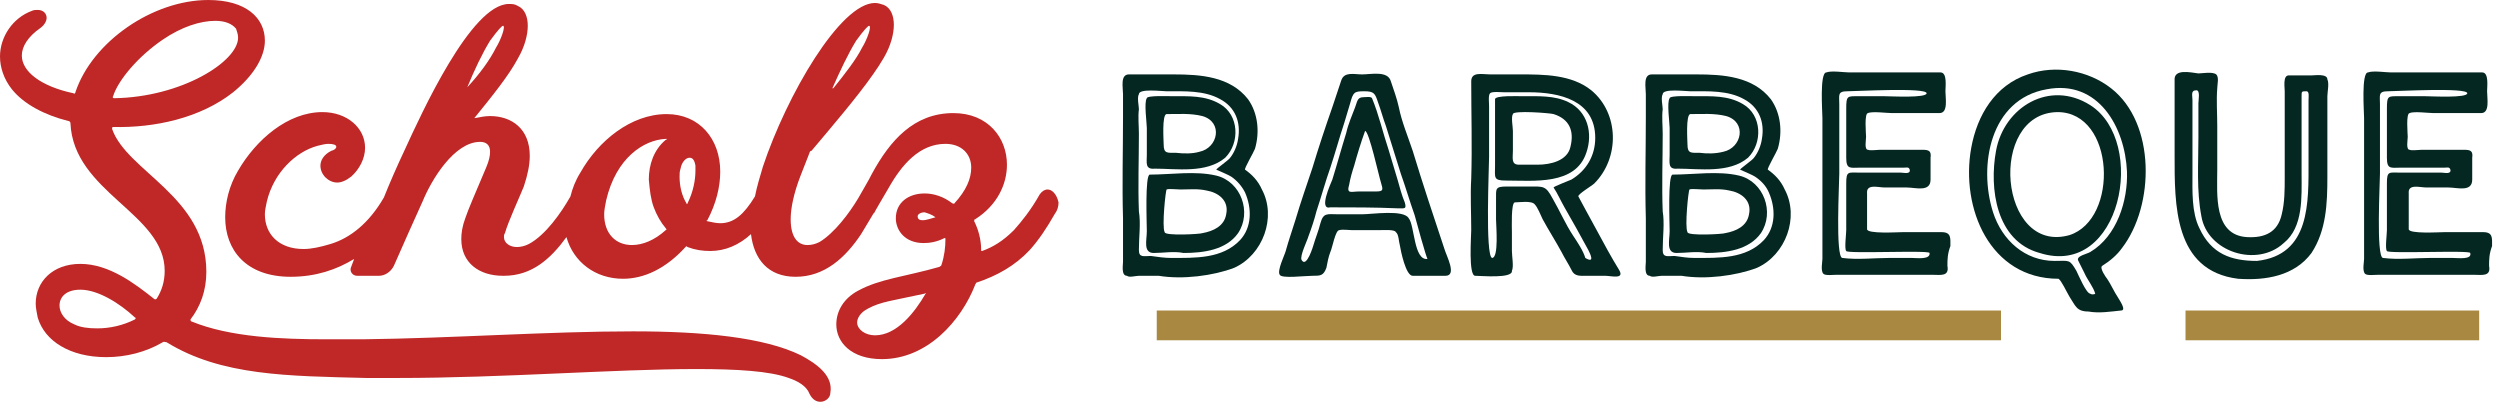
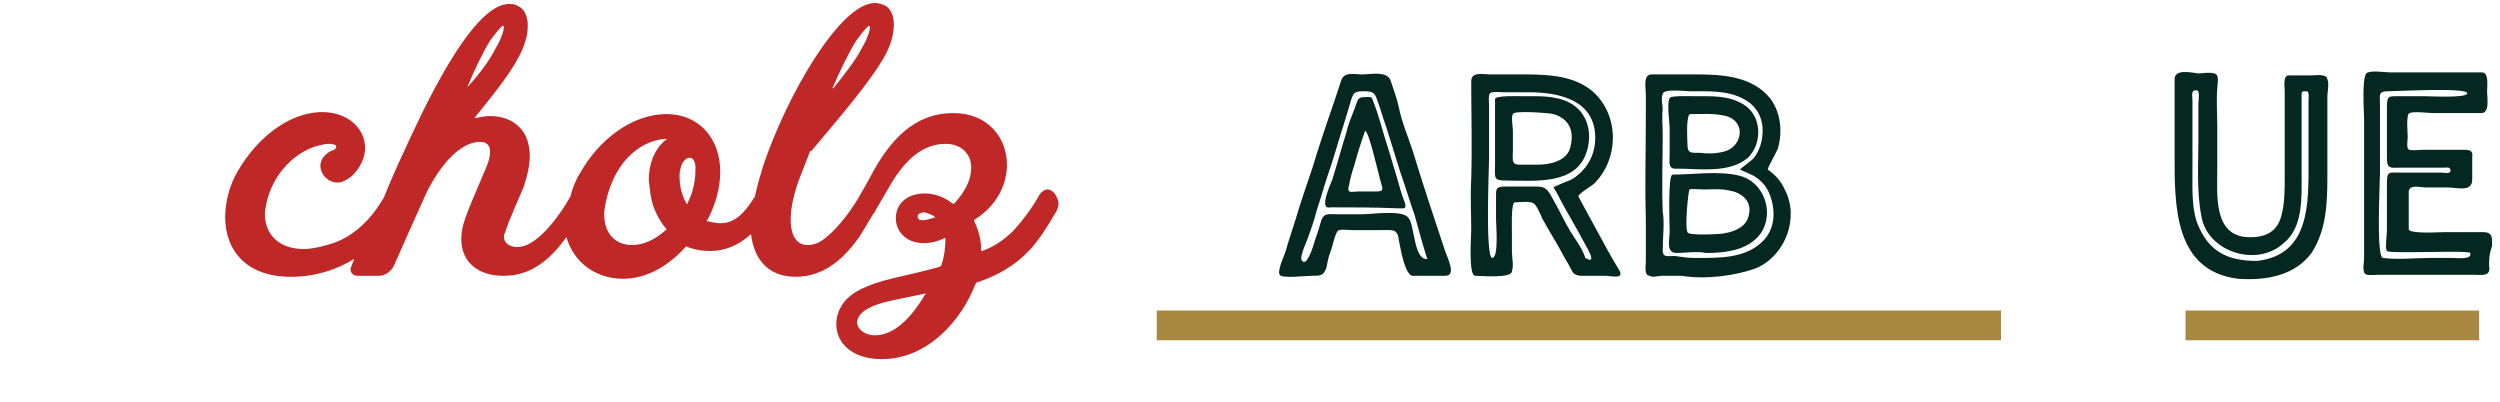
<svg xmlns="http://www.w3.org/2000/svg" version="1.1" id="Layer_1" x="0px" y="0px" width="252px" height="40.5px" viewBox="0 0 252 40.5" enable-background="new 0 0 252 40.5" xml:space="preserve">
  <rect x="116.6" y="31.3" fill="#A98841" width="85.1" height="3" />
  <rect x="220.3" y="31.3" fill="#A98841" width="29.6" height="3" />
  <g>
    <polygon fill="#C02727" points="80.3,27.8 80.3,27.8 80.3,27.8  " />
    <path fill="#C02727" d="M105.6,19.1c-0.3,0-0.6,0.2-0.8,0.5c-0.9,1.6-1.8,2.7-2.6,3.6c-1.1,1.1-2.1,1.7-3.2,2.1   c-0.1,0-0.1,0-0.1-0.1c0-1.1-0.3-2.1-0.7-2.9c0-0.1,0-0.2,0.1-0.2c2.2-1.4,3.2-3.5,3.2-5.5c0-2.7-1.9-5.2-5.4-5.2   c-4,0-6.4,2.8-8.2,6.1c-0.4,0.8-0.9,1.6-1.4,2.5c-0.9,1.5-2.4,3.5-3.9,4.4c-0.4,0.2-0.8,0.3-1.2,0.3c-1,0-1.7-0.8-1.7-2.6   c0-1.1,0.3-2.6,1-4.4c0.3-0.8,0.6-1.5,0.9-2.3c0-0.1,0.1-0.2,0.2-0.2c0.5-0.6,1.1-1.3,1.6-1.9c2.1-2.5,4.5-5.4,5.7-7.5   c0.7-1.2,1-2.4,1-3.3s-0.3-1.7-1-2c-0.3-0.1-0.6-0.2-0.9-0.2c-3.5,0-8.9,9.3-11.3,16.5c-0.3,1-0.6,2-0.8,3   c-1.1,1.8-2.1,2.7-3.5,2.7c-0.4,0-0.8-0.1-1.3-0.2c-0.1,0-0.1-0.1,0-0.1c0.9-1.7,1.3-3.4,1.3-4.9c0-3.3-2.1-5.8-5.4-5.8   c-3.6,0-6.9,2.7-8.7,5.9c-0.5,0.8-0.8,1.6-1,2.4c-0.9,1.6-2.5,3.9-4.2,4.8c-0.4,0.2-0.8,0.3-1.2,0.3c-0.7,0-1.3-0.4-1.3-1   c0-0.1,0-0.3,0.1-0.4c0.3-1.1,1.5-3.7,1.9-4.7c0.4-1.2,0.6-2.2,0.6-3.1c0-2.7-1.8-4-4-4c-0.5,0-1,0.1-1.5,0.2c-0.1,0-0.1,0,0-0.1   c1.7-2.1,3.4-4.2,4.3-5.9c0.7-1.2,1-2.4,1-3.3s-0.3-1.7-1-2c-0.3-0.2-0.6-0.2-0.9-0.2c-3.8,0-8.8,11-10.5,14.7   c-0.8,1.7-1.5,3.3-2.1,4.8c-1.5,2.6-3.4,4.1-5.4,4.7c-1,0.3-1.9,0.5-2.7,0.5c-2.5,0-3.9-1.5-3.9-3.5c0-0.4,0.1-0.8,0.2-1.3   c0.7-2.9,2.9-5,5.1-5.6c0.4-0.1,0.8-0.2,1.1-0.2c0.5,0,0.8,0.1,0.8,0.3c0,0.1-0.1,0.3-0.5,0.4c-0.8,0.4-1.1,1-1.1,1.5   c0,0.9,0.8,1.7,1.7,1.7c0.4,0,0.9-0.2,1.4-0.6c0.8-0.7,1.4-1.8,1.4-2.9c0-2-1.8-3.6-4.3-3.6c-3.5,0-6.7,2.8-8.5,5.9   c-0.9,1.5-1.3,3.2-1.3,4.7c0,3.3,2.1,6,6.6,6h0c2.5,0,4.6-0.7,6.4-1.8c-0.1,0.3-0.2,0.5-0.3,0.8c-0.2,0.4,0.1,0.9,0.6,0.9h2.2   c0.6,0,1.2-0.4,1.5-1c1-2.3,2-4.5,2.9-6.5c0.9-2.2,3.2-6,5.8-6c0.6,0,1,0.3,1,1c0,0.4-0.1,0.9-0.4,1.6c-1.1,2.6-1.8,4.2-2.1,5.1   c-0.3,0.8-0.4,1.5-0.4,2.1c0,2.4,1.8,3.7,4.2,3.7l0,0c0,0,0.1,0,0.1,0c2.8,0,4.7-1.7,6.3-3.9c0.7,2.5,2.9,4.2,5.7,4.2   c2.1,0,4.3-1,6.3-3.2c0.1-0.1,0.1-0.1,0.2,0c0.8,0.3,1.5,0.4,2.3,0.4c1.5,0,2.9-0.6,4.1-1.7c0.3,2.5,1.7,4.3,4.5,4.3   c2.9,0,5-1.9,6.6-4.3c0.4-0.7,0.8-1.3,1.2-2c0,0,0-0.1,0.1-0.1c0.2-0.4,0.8-1.4,1.5-2.6c1.3-2.3,3.1-4.4,5.7-4.4   c1.6,0,2.6,1,2.6,2.4c0,1.1-0.5,2.3-1.7,3.6c0,0.1-0.1,0-0.2,0c-0.9-0.7-1.9-1-2.8-1c-1.6,0-2.9,0.9-2.9,2.5c0,1.2,0.9,2.5,2.8,2.5   c0.6,0,1.3-0.1,2.1-0.5c0.1,0,0.1,0,0.1,0.1c0,0.8-0.1,1.7-0.4,2.6c0,0.1-0.1,0.1-0.2,0.2c-3.5,1-6,1.2-8.2,2.4   c-1.5,0.8-2.2,2.1-2.2,3.4c0,1.8,1.5,3.5,4.6,3.5v0c4.6,0,8-3.9,9.4-7.5c0-0.1,0.1-0.1,0.1-0.2c2.1-0.7,3.9-1.7,5.4-3.3   c0.9-1,1.7-2.2,2.5-3.6c0.3-0.4,0.4-0.8,0.4-1.2C106.5,19.5,106,19.1,105.6,19.1z M86.3,4.1c0.8-1.1,1.2-1.5,1.3-1.5   c0.3,0-0.2,1.4-0.7,2.2c-0.6,1.2-1.7,2.6-2.9,4.1v0c0,0-0.1,0-0.1,0C84.7,7.1,85.5,5.4,86.3,4.1z M47.1,8.8   c0.7-1.7,1.5-3.4,2.3-4.7c0.8-1.1,1.2-1.5,1.3-1.5c0.3,0-0.2,1.4-0.7,2.2C49.4,6,48.4,7.4,47.1,8.8L47.1,8.8   C47.1,8.9,47.1,8.9,47.1,8.8z M65.9,20.9c0.3,0.8,0.7,1.5,1.2,2.1c0.1,0.1,0.1,0.2,0,0.2c-1.1,1-2.3,1.5-3.4,1.5v0   c-1.6,0-2.8-1.1-2.8-3.1c0-0.4,0.1-0.9,0.2-1.4c1-4.3,3.8-6.1,6-6.2c0.2,0,0.2,0,0,0.1c-1.2,1-1.7,2.5-1.7,4   C65.5,19.2,65.6,20.1,65.9,20.9z M69.3,20.5c0,0.1-0.1,0.1-0.1,0c-0.5-0.8-0.7-1.8-0.7-2.7c0-0.3,0-0.5,0.1-0.8   c0.1-0.6,0.5-1.1,0.9-1.1c0.3,0,0.5,0.2,0.6,0.8c0,0.2,0,0.3,0,0.5C70.1,18.1,69.9,19.3,69.3,20.5z M94.3,21.9   c-0.4,0.1-0.9,0.3-1.3,0.3c-0.3,0-0.5-0.1-0.5-0.4c0-0.2,0.3-0.4,0.7-0.4C93.5,21.5,93.9,21.6,94.3,21.9   C94.3,21.8,94.3,21.9,94.3,21.9z M93.3,29.6c-1.1,1.9-2.9,4.2-5.1,4.2c-1,0-1.8-0.6-1.8-1.3c0-0.4,0.3-1,1.1-1.4   c1.3-0.7,2.5-0.8,5.7-1.5C93.4,29.5,93.4,29.5,93.3,29.6z" />
-     <path fill="#C02727" d="M80.7,35.8c-3.7-1.8-9.8-2.4-16.9-2.4c-8.5,0-18.3,0.7-27.2,0.8c-1.1,0-2.4,0-3.7,0   c-4.5,0-9.7-0.2-13.6-1.8c-0.1,0-0.1-0.2-0.1-0.2c1-1.3,1.6-2.9,1.6-4.8c0-7.6-8-10.1-9.5-14.4c0-0.1,0-0.2,0.1-0.2   c4.2,0.1,8.8-0.9,12.1-3.5c2.1-1.7,3.2-3.6,3.2-5.2c0-2.3-1.9-4.1-5.7-4.1C15.4,0,9.3,4.2,7.6,9.3c0,0.1-0.1,0.2-0.2,0.1   C4.1,8.7,2.2,7.2,2.2,5.6c0-0.9,0.6-1.9,1.9-2.8c0.4-0.3,0.6-0.7,0.6-1C4.7,1.4,4.4,1,3.8,1C3.6,1,3.4,1,3.2,1.1   C1.3,1.8,0,3.7,0,5.7C0,6.8,0.4,8,1.2,9c1.2,1.5,3.3,2.6,5.7,3.2c0.1,0,0.2,0.1,0.2,0.2c0.3,7,9.5,9.1,9.5,14.9   c0,1.1-0.3,2-0.8,2.8c-0.1,0.1-0.2,0.1-0.3,0c-1.9-1.5-4.5-3.5-7.4-3.5c-2.8,0-4.5,1.8-4.5,4c0,0.4,0.1,0.9,0.2,1.4   c0.7,2.4,3.3,4,6.9,4c2,0,4-0.5,5.7-1.5c0.1-0.1,0.3,0,0.4,0c5.5,3.4,12.3,3.4,20.1,3.6c1.1,0,2.2,0,3.2,0   c10.6,0,21.9-0.9,30.1-0.9c4.1,0,7.4,0.2,9.3,0.9c0.9,0.3,1.8,0.8,2.1,1.6c0.3,0.6,0.7,0.8,1.1,0.8v0c0.5,0,1-0.4,1-0.9   C84,37.9,82.4,36.7,80.7,35.8z M16.4,4c1.9-1.3,3.8-1.9,5.3-1.9c1,0,1.7,0.3,2.1,0.8C23.9,3.2,24,3.5,24,3.8c0,2.4-5.7,6-12.5,6.1   c-0.1,0-0.2-0.1-0.1-0.2C11.9,8.1,13.9,5.7,16.4,4z M13.6,32.2c-1.2,0.6-2.5,0.9-3.8,0.9c-0.9,0-1.7-0.1-2.3-0.4   c-1-0.4-1.5-1.2-1.5-1.9c0-0.9,0.7-1.6,2.1-1.6c1.8,0,4,1.4,5.5,2.8C13.7,32,13.7,32.1,13.6,32.2z" />
  </g>
  <g>
-     <path fill="#052722" d="M116.8,27.8c-0.7,0-1.3,0-2,0c-0.3,0-1,0.2-1.2,0c-0.6,0-0.4-1.1-0.4-1.4c0-1.5,0-2.9,0-4.4   c-0.1-3.4,0-6.8,0-10.2c0-0.8,0-1.6,0-2.3c0-0.7-0.3-2,0.6-2c1.5,0,3,0,4.5,0c2.7,0,5.7,0.2,7.5,2.5c1,1.4,1.2,3.3,0.7,5   c-0.1,0.3-1.1,2-1,2.1c0.7,0.5,1.3,1.1,1.7,2c1.5,2.8,0.1,6.6-2.8,7.9C122.3,27.8,119.2,28.2,116.8,27.8z M118,26   c2.5,0,5.2,0.1,7-1.8c1.2-1.3,1.2-3.2,0.5-4.8c-0.3-0.6-0.8-1.2-1.4-1.6c-0.1-0.1-1.5-0.7-1.5-0.7c0-0.1,1.3-1,1.4-1.2   c0.4-0.5,0.7-1.2,0.8-1.9c0.3-1.7-0.3-3.2-1.8-4c-1.6-0.9-3.6-0.8-5.4-0.8c-0.5,0-2.8-0.3-2.8,0.3c-0.2,0.3,0,1.2,0,1.5   c-0.1,0.8,0,1.7,0,2.5c0,2.6-0.1,5.2,0,7.8c0.2,1.2,0,2.6,0,3.9c0,0.8,0.5,0.6,1.2,0.6C116.7,25.9,117.4,26,118,26z M116.4,17   c-1,0.1-0.8-0.6-0.8-1.4c0-0.9,0-1.8,0-2.7c0-0.5-0.3-2.6,0-3c0-0.3,2.3-0.2,2.6-0.2c1.6,0,3.3-0.1,4.8,0.8c1.9,1.1,2,3.9,0.5,5.4   C121.6,17.5,118.6,17,116.4,17z M119.3,25.5c-1-0.2-2,0-3,0c-1.1,0-0.7-1.3-0.7-2.2c0-0.7-0.2-5.7,0.3-5.7c2.1,0,4.6-0.4,6.7,0.1   c2.5,0.6,3.6,3.7,2.2,5.8C123.6,25.2,121.3,25.5,119.3,25.5z M120.9,15.3c1.9-0.4,2.4-3,0.3-3.6c-1.2-0.3-2.4-0.2-3.6-0.2   c-0.5,0-0.3,2.8-0.3,3.1c0,0.9,0.4,0.8,1.2,0.8C119.4,15.5,120.2,15.5,120.9,15.3C121.4,15.2,120.5,15.4,120.9,15.3z M121.2,23.5   c1.1-0.2,2.2-0.7,2.4-1.9c0.3-1.4-0.8-2.2-2-2.4c-0.9-0.2-1.7-0.1-2.6-0.1c-0.4,0-1.2-0.1-1.4,0c-0.1,0-0.5,3.8-0.2,4.3   C117.4,23.8,121,23.6,121.2,23.5C121.7,23.4,120.8,23.6,121.2,23.5z" />
    <path fill="#052722" d="M129,27.7c-0.3-0.4,0.5-2,0.6-2.4c0.3-1.1,0.7-2.2,1-3.2c0.5-1.7,1.1-3.4,1.7-5.2c0.6-2,1.3-4.1,2-6.1   c0.3-0.9,0.6-1.8,0.9-2.7c0.3-0.9,1.3-0.6,2.1-0.6c0.9,0,2.6-0.4,2.9,0.7c0.3,0.9,0.6,1.7,0.8,2.6c0.3,1.5,0.9,2.9,1.4,4.4   c1,3.3,2.1,6.6,3.2,9.9c0.2,0.7,1.3,2.7,0.1,2.7c-1.1,0-2.2,0-3.3,0c-0.7,0-1.2-2.5-1.3-3.1c-0.1-0.3-0.1-1.1-0.4-1.3   c-0.1-0.3-1.4-0.2-1.7-0.2c-0.9,0-1.8,0-2.7,0c-0.3,0-1-0.1-1.3,0c-0.4,0-0.7,1.8-0.9,2.2c-0.2,0.5-0.3,1.1-0.4,1.6   c-0.3,0.8-0.6,0.8-1.4,0.8C131.5,27.8,129.2,28.1,129,27.7z M143.9,26.1c-0.1,0-1.2-4-1.3-4.4c-0.5-1.4-0.9-2.8-1.4-4.2   c-0.5-1.6-1-3.2-1.5-4.8c-0.3-0.8-0.5-1.6-0.8-2.4c-0.3-0.9-0.4-1.1-1.4-1.1c-1,0-1.1,0.1-1.4,1.2c-0.2,0.7-0.4,1.3-0.6,2   c-0.5,1.5-0.9,3-1.4,4.5c-0.5,1.4-0.9,2.9-1.4,4.4c-0.2,0.8-0.5,1.7-0.8,2.5c-0.1,0.4-0.9,2-0.7,2.4c0.5,0.9,1.2-1.5,1.2-1.5   c0.2-0.7,0.5-1.4,0.7-2.2c0.3-1.1,0.7-0.9,1.8-0.9c0.8,0,1.6,0,2.4,0c1,0,4.2-0.5,4.7,0.4C142.6,22.7,142.5,26.3,143.9,26.1z    M134.1,20.9c-1.2,0.3,0-2.3,0.2-2.8c0.5-1.6,0.9-3.1,1.4-4.7c0.2-0.9,0.6-1.8,0.9-2.6c0.2-0.5,0.2-1,0.8-1c0.2,0,0.8-0.1,0.9,0.1   c0.7,1.7,1.1,3.5,1.7,5.3c0.3,1,0.6,2,0.9,3c0.2,0.7,0.4,1.5,0.7,2.2c0.2,0.7,0,0.6-0.7,0.6C138.6,20.9,136.3,20.9,134.1,20.9z    M137,19.3c0.6,0,1.1,0,1.7,0c0.8,0,0.7-0.2,0.5-0.9c-0.2-0.6-1.2-5.2-1.6-5.2c-0.4,1.1-0.8,2.4-1.1,3.5c-0.2,0.6-0.4,1.3-0.5,1.9   C135.7,19.6,136.2,19.3,137,19.3z" />
    <path fill="#052722" d="M148.7,27.8c-0.7,0-0.4-4-0.4-4.6c0-1.7-0.1-3.5,0-5.2c0.1-3.3,0-6.5,0-9.8c0-1,1.1-0.7,1.9-0.7   c1,0,2,0,3,0c2.4,0,5.2,0,7.2,1.6c2.8,2.3,2.9,6.8,0.3,9.4c-0.2,0.2-1.7,1.1-1.6,1.3c0.2,0.4,0.5,0.9,0.7,1.3   c0.4,0.7,0.8,1.5,1.2,2.2c0.7,1.3,1.4,2.6,2.2,3.9c0.6,1-0.8,0.6-1.4,0.6c-0.6,0-1.2,0-1.8,0c-0.7,0-1.3,0.1-1.6-0.6   c-0.3-0.6-0.7-1.2-1-1.8c-0.6-1.1-1.3-2.2-1.9-3.3c-0.2-0.4-0.5-1.2-0.8-1.5c-0.3-0.4-1.6-0.2-2-0.2c-0.4,0-0.3,2.6-0.3,3   c0,0.6,0,1.3,0,1.9c0,0.5,0.2,1.6,0,2C152.5,28.1,149.3,27.8,148.7,27.8z M150.4,26c0.7,0,0.4-3.3,0.4-3.9c0-0.7,0-1.3,0-2   c0-1.1-0.1-1.3,1.1-1.3c0.7,0,1.5,0,2.2,0c1.5,0,1.7-0.1,2.4,1.2c0.7,1.2,1.3,2.6,2.1,3.8c0.4,0.6,1,1.5,1.2,2.2   c1,0.6,0.5-0.4,0.3-0.8c-0.8-1.5-1.6-2.9-2.4-4.3c-0.4-0.7-0.7-1.4-1.1-2c0-0.1,1.6-0.7,1.8-0.8c1.5-0.9,2.4-2.4,2.4-4.2   c0-3.8-3.6-4.6-6.7-4.6c-0.8,0-1.7,0-2.5,0c-0.3,0-1.2-0.1-1.4,0.1c-0.2,0.2-0.1,1-0.1,1.3c0,1.7,0,3.4,0,5.1   C150.1,16.8,149.7,25.8,150.4,26z M151.8,18.2c-1.3,0-1.1-0.3-1.1-1.5c0-1.1,0-2.2,0-3.2c0-1.2,0-2.3,0-3.5c0-0.4,2.4-0.3,2.7-0.3   c1.6,0,3.3-0.1,4.7,0.6c1.9,0.9,2.5,3.1,1.8,5.1C158.8,18.7,154.6,18.2,151.8,18.2z M155,16.6c1.3,0,3-0.4,3.3-1.8   c0.4-1.6-0.1-2.8-1.7-3.3c-0.3-0.1-4.1-0.4-4.1,0c-0.2,0.3,0,1.3,0,1.7c0,0.7,0,1.3,0,2c0,0.7-0.2,1.4,0.6,1.4   C153.8,16.6,154.4,16.6,155,16.6z" />
    <path fill="#052722" d="M169.5,27.8c-0.7,0-1.3,0-2,0c-0.3,0-1,0.2-1.2,0c-0.6,0-0.4-1.1-0.4-1.4c0-1.5,0-2.9,0-4.4   c-0.1-3.4,0-6.8,0-10.2c0-0.8,0-1.6,0-2.3c0-0.7-0.3-2,0.6-2c1.5,0,3,0,4.5,0c2.7,0,5.7,0.2,7.5,2.5c1,1.4,1.2,3.3,0.7,5   c-0.1,0.3-1.1,2-1,2.1c0.7,0.5,1.3,1.1,1.7,2c1.5,2.8,0.1,6.6-2.8,7.9C175,27.8,171.9,28.2,169.5,27.8z M170.8,26   c2.5,0,5.2,0.1,7-1.8c1.2-1.3,1.2-3.2,0.5-4.8c-0.3-0.7-0.8-1.2-1.4-1.6c-0.1-0.1-1.5-0.7-1.5-0.7c0-0.1,1.3-1,1.4-1.2   c0.4-0.5,0.7-1.2,0.8-1.9c0.3-1.7-0.3-3.2-1.8-4c-1.6-0.9-3.6-0.8-5.4-0.8c-0.5,0-2.8-0.3-2.8,0.3c-0.2,0.3,0,1.2,0,1.5   c-0.1,0.8,0,1.7,0,2.5c0,2.6-0.1,5.2,0,7.8c0.2,1.2,0,2.6,0,3.9c0,0.8,0.5,0.6,1.2,0.6C169.5,25.9,170.1,26,170.8,26z M169.1,17   c-1,0.1-0.8-0.6-0.8-1.4c0-0.9,0-1.8,0-2.7c0-0.5-0.3-2.6,0-3c0-0.3,2.3-0.2,2.6-0.2c1.6,0,3.3-0.1,4.8,0.8c1.9,1.1,2,3.9,0.5,5.4   C174.3,17.5,171.3,17,169.1,17z M172,25.5c-1-0.2-2,0-3,0c-1.1,0-0.7-1.3-0.7-2.2c0-0.7-0.2-5.7,0.3-5.7c2.1,0,4.6-0.4,6.7,0.1   c2.5,0.6,3.6,3.7,2.2,5.8C176.3,25.2,174,25.5,172,25.5z M173.7,15.3c1.9-0.4,2.4-3,0.3-3.6c-1.2-0.3-2.4-0.2-3.6-0.2   c-0.5,0-0.3,2.8-0.3,3.1c0,0.9,0.4,0.8,1.2,0.8C172.1,15.5,172.9,15.5,173.7,15.3C174.2,15.2,173.3,15.4,173.7,15.3z M173.9,23.5   c1.1-0.2,2.2-0.7,2.4-1.9c0.3-1.4-0.8-2.2-2-2.4c-0.9-0.2-1.7-0.1-2.6-0.1c-0.4,0-1.2-0.1-1.4,0c-0.1,0-0.5,3.8-0.2,4.3   C170.1,23.8,173.7,23.6,173.9,23.5C174.5,23.4,173.5,23.6,173.9,23.5z" />
-     <path fill="#052722" d="M196.3,26.8c0.2,1.1-0.7,0.9-1.5,0.9c-0.9,0-1.9,0-2.8,0c-1.4,0-2.8,0-4.2,0c-0.9,0-1.8,0-2.7,0   c-0.3,0-1.1,0.1-1.3-0.1c-0.3-0.3-0.1-1.2-0.1-1.5c0-1.6,0-3.2,0-4.8c0-3.1,0-6.3,0-9.4c0-0.6-0.3-4.6,0.4-4.6c0.5-0.2,1.8,0,2.3,0   c0.8,0,1.5,0,2.3,0c1.5,0,3,0,4.5,0c0.8,0,1.6,0,2.4,0c0.7,0,0.5,1.4,0.5,1.9c0,0.7,0.3,2.2-0.6,2.2c-0.7,0-1.5,0-2.2,0   c-0.9,0-1.7,0-2.6,0c-0.5,0-2-0.2-2.4,0c-0.4,0-0.2,2.1-0.2,2.4c0,0.3-0.2,1.3,0.2,1.3c0.2,0.1,0.9,0,1.2,0c1.4,0,2.8,0,4.3,0   c0.6,0,0.9,0.1,0.8,0.8c0,0.7,0,1.5,0,2.2c0,1.3-1.5,0.8-2.4,0.8c-0.7,0-1.5,0-2.2,0c-0.7,0-1.9-0.4-1.8,0.6c0,1.2,0,2.4,0,3.6   c0,0.5,3.1,0.3,3.6,0.3c1.3,0,2.6,0,3.9,0c1,0,0.9,0.6,0.9,1.4C196.3,25.6,196.3,26.2,196.3,26.8z M194.5,25.5   c0-0.3-8.4,0.1-8.4-0.2c-0.2-0.2,0-1.7,0-2.1c0-0.8,0-1.5,0-2.3c0-0.8,0-1.6,0-2.4c0-1.3,0.2-1.1,1.4-1.1c1.4,0,2.8,0,4.1,0   c0.3,0,1,0.2,0.9-0.3c-0.1-0.3-0.3-0.2-0.6-0.2c-0.8,0-1.6,0-2.4,0c-0.7,0-1.4,0-2,0c-1,0-1.4,0.2-1.4-1c0-1.6,0-3.3,0-4.9   c0-1.4,0.1-1.3,1.3-1.3c0.9,0,1.8,0,2.6,0c0.6,0,4.2,0.2,4.2-0.3c0-0.6-7.1-0.2-8-0.2c-1,0-0.8,0.4-0.8,1.3c0,0.7,0,1.4,0,2.2   c0,1.6,0,3.2,0,4.8c0,0.9-0.4,8.4,0.3,8.5c1.5,0.2,3.3,0,4.8,0c0.7,0,1.4,0,2.2,0C193.2,26,194.6,26.2,194.5,25.5z" />
-     <path fill="#052722" d="M210.5,31.4c-1.2,0-1.3-0.6-1.9-1.5c-0.3-0.5-0.8-1.6-1.1-1.8c-6.9,0-9.9-7.1-8.8-13.2   c0.6-3.3,2.4-6.3,5.7-7.4c2.8-1,6.1-0.4,8.4,1.4c4.5,3.5,4.4,11.8,1.1,16.1c-0.5,0.7-1.2,1.3-2,1.8c-0.3,0.2,0.4,1.2,0.5,1.3   c0.4,0.6,0.7,1.3,1.1,1.9c0.1,0.2,0.9,1.3,0.3,1.3C212.8,31.4,211.6,31.6,210.5,31.4z M211.2,29.6c-0.2-0.7-0.8-1.4-1.1-2.1   c-0.2-0.4-0.4-0.8-0.6-1.2c-0.3-0.5,0.9-0.7,1.2-0.9c2.7-1.6,3.8-5.2,3.7-8.1c-0.2-4.5-2.9-9.3-8.1-8.3c-5.7,1-6.9,7.7-5.4,12.4   c0.9,2.8,3.2,4.9,6.2,4.9c1.5,0,1.5-0.2,2.2,1c0.2,0.4,1,2.3,1.4,2.3C210.8,29.7,211.1,29.7,211.2,29.6z M205.6,25.5   c-4.4-1.2-5.1-6.5-4.4-10.3c0.8-4.4,5.4-7.2,9.5-4.6C216.5,14.3,213.8,28.1,205.6,25.5C204.9,25.3,206,25.6,205.6,25.5z    M208.6,23.7c5-1.6,4.6-12.4-1.2-12.4C200.3,11.4,201.5,25.7,208.6,23.7C209,23.6,208.2,23.8,208.6,23.7z" />
    <path fill="#052722" d="M225.6,28.1c-6.5-0.8-6.4-7.5-6.4-12.5c0-1.8,0-3.6,0-5.4c0-0.7,0-1.4,0-2.1c-0.1-1.2,1.6-0.8,2.4-0.7   c0.4,0,1.4-0.2,1.8,0.1c0.3,0.3,0.1,1,0.1,1.4c-0.1,1.2,0,2.5,0,3.8c0,1.5,0,2.9,0,4.4c0,2.5-0.4,6.6,3,6.8   c1.8,0.1,3.1-0.5,3.5-2.3c0.3-1.2,0.3-2.5,0.3-3.7c0-2.9,0-5.8,0-8.7c0-0.4-0.2-1.6,0.4-1.6c0.8,0,1.5,0,2.3,0   c0.3,0,1.6-0.2,1.6,0.4c0.2,0.4,0,1.3,0,1.7c0,2.7,0,5.4,0,8.1c0,2.7-0.1,5.4-1.6,7.7C231.3,27.8,228.4,28.3,225.6,28.1   C225.3,28.1,226.2,28.1,225.6,28.1z M227.5,26.3c5.4-0.6,5.2-5.9,5.2-10.1c0-1.4,0-2.8,0-4.1c0-0.7,0-1.3,0-2   c0-0.3,0.1-0.9-0.2-0.9c-0.5,0-0.5,0-0.5,0.5c0,2.6,0,5.2,0,7.8c0,2.3,0.2,5.4-1.8,7c-2.7,2.5-7.7,0.9-8.3-2.7   c-0.5-2.6-0.3-5.3-0.3-7.9c0-1.2,0-2.3,0-3.5c0-0.3,0.2-1.3-0.2-1.3c-0.6,0-0.4,0.5-0.4,1c0,2.5,0,4.9,0,7.4c0,1.7-0.1,3.9,0.7,5.5   C222.9,25.6,224.9,26.3,227.5,26.3z" />
    <path fill="#052722" d="M250.9,26.8c0.2,1.1-0.7,0.9-1.5,0.9c-0.9,0-1.9,0-2.8,0c-1.4,0-2.8,0-4.2,0c-0.9,0-1.8,0-2.7,0   c-0.3,0-1.1,0.1-1.3-0.1c-0.3-0.3-0.1-1.2-0.1-1.5c0-1.6,0-3.2,0-4.8c0-3.1,0-6.3,0-9.4c0-0.6-0.3-4.6,0.4-4.6c0.5-0.2,1.8,0,2.3,0   c0.8,0,1.5,0,2.3,0c1.5,0,3,0,4.5,0c0.8,0,1.6,0,2.4,0c0.7,0,0.5,1.4,0.5,1.9c0,0.7,0.3,2.2-0.6,2.2c-0.7,0-1.5,0-2.2,0   c-0.9,0-1.7,0-2.6,0c-0.5,0-2-0.2-2.4,0c-0.4,0-0.2,2.1-0.2,2.4c0,0.3-0.2,1.3,0.2,1.3c0.2,0.1,0.9,0,1.2,0c1.4,0,2.8,0,4.3,0   c0.6,0,0.9,0.1,0.8,0.8c0,0.7,0,1.5,0,2.2c0,1.3-1.5,0.8-2.4,0.8c-0.7,0-1.5,0-2.2,0c-0.7,0-1.9-0.4-1.8,0.6c0,1.2,0,2.4,0,3.6   c0,0.5,3.1,0.3,3.6,0.3c1.3,0,2.6,0,3.9,0c1,0,0.9,0.6,0.9,1.4C250.9,25.6,250.9,26.2,250.9,26.8z M249,25.5c0-0.3-8.4,0.1-8.4-0.2   c-0.2-0.2,0-1.7,0-2.1c0-0.8,0-1.5,0-2.3c0-0.8,0-1.6,0-2.4c0-1.3,0.2-1.1,1.4-1.1c1.4,0,2.8,0,4.1,0c0.3,0,1,0.2,0.9-0.3   c-0.1-0.3-0.3-0.2-0.6-0.2c-0.8,0-1.6,0-2.4,0c-0.7,0-1.4,0-2,0c-1,0-1.4,0.2-1.4-1c0-1.6,0-3.3,0-4.9c0-1.4,0.1-1.3,1.3-1.3   c0.9,0,1.8,0,2.6,0c0.6,0,4.2,0.2,4.2-0.3c0-0.6-7.1-0.2-8-0.2c-1,0-0.8,0.4-0.8,1.3c0,0.7,0,1.4,0,2.2c0,1.6,0,3.2,0,4.8   c0,0.9-0.4,8.4,0.3,8.5c1.5,0.2,3.3,0,4.8,0c0.7,0,1.4,0,2.2,0C247.8,26,249.2,26.2,249,25.5z" />
  </g>
  <g>
</g>
  <g>
</g>
  <g>
</g>
  <g>
</g>
  <g>
</g>
  <g>
</g>
</svg>